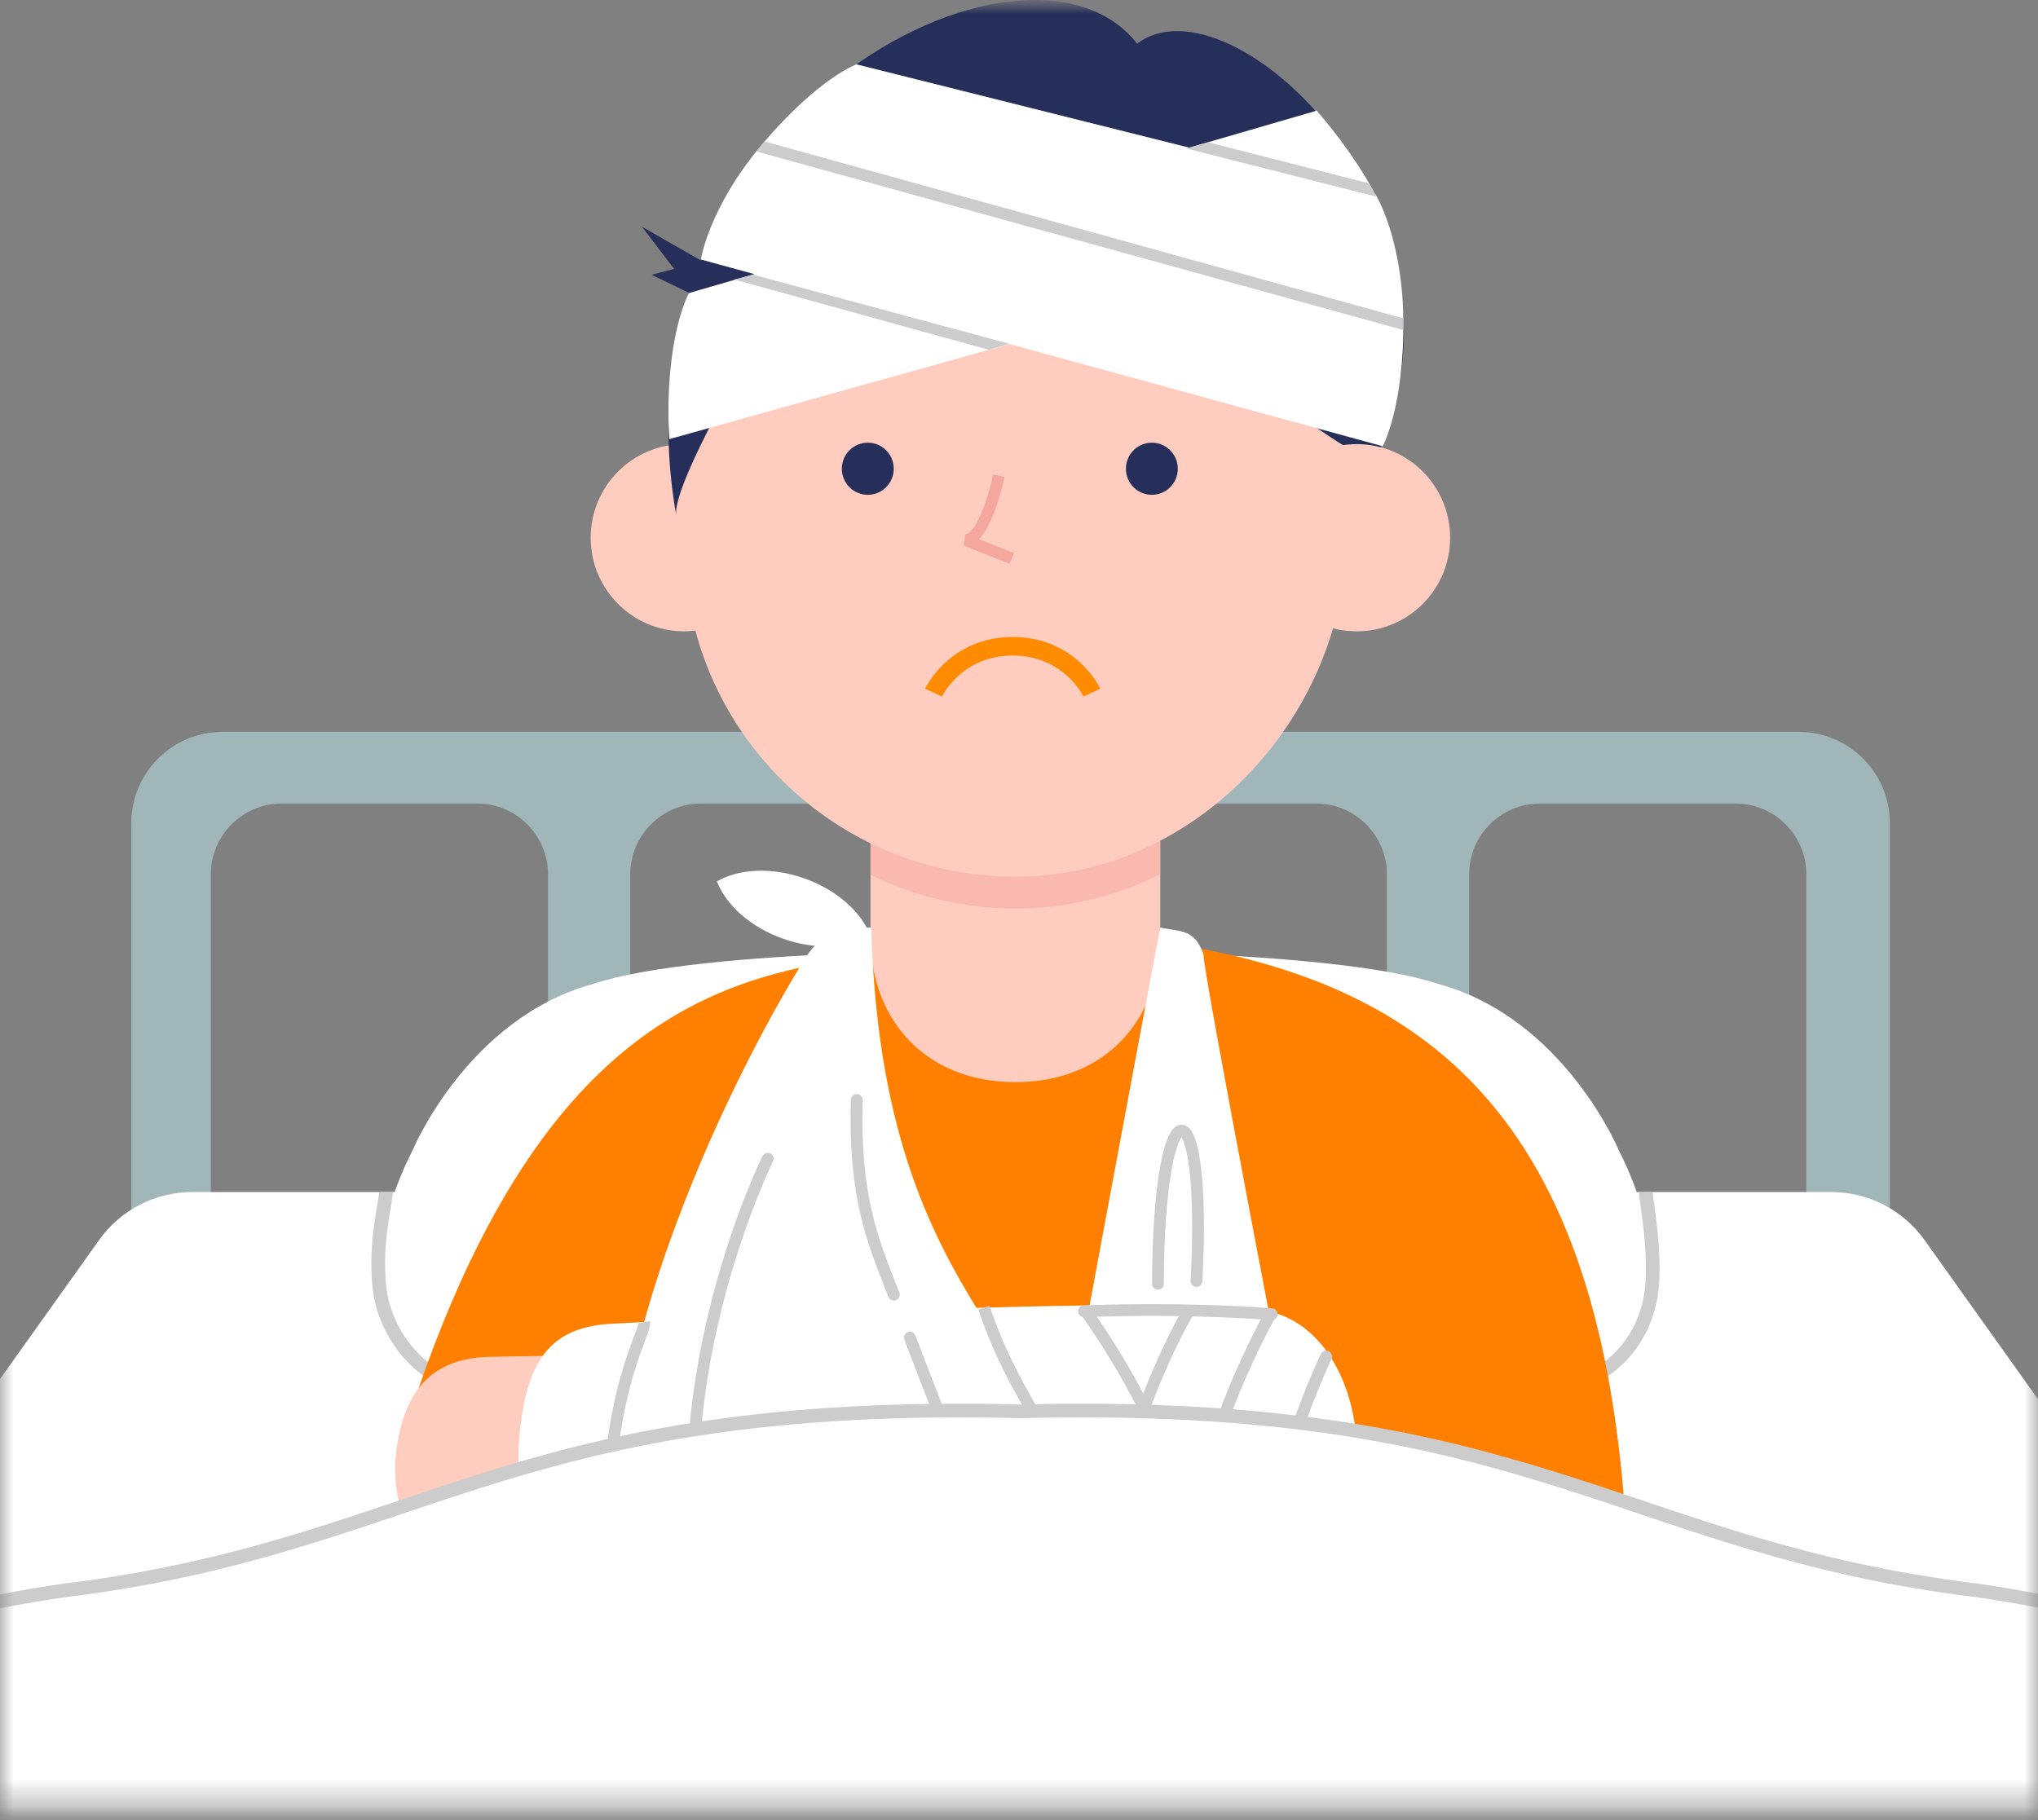
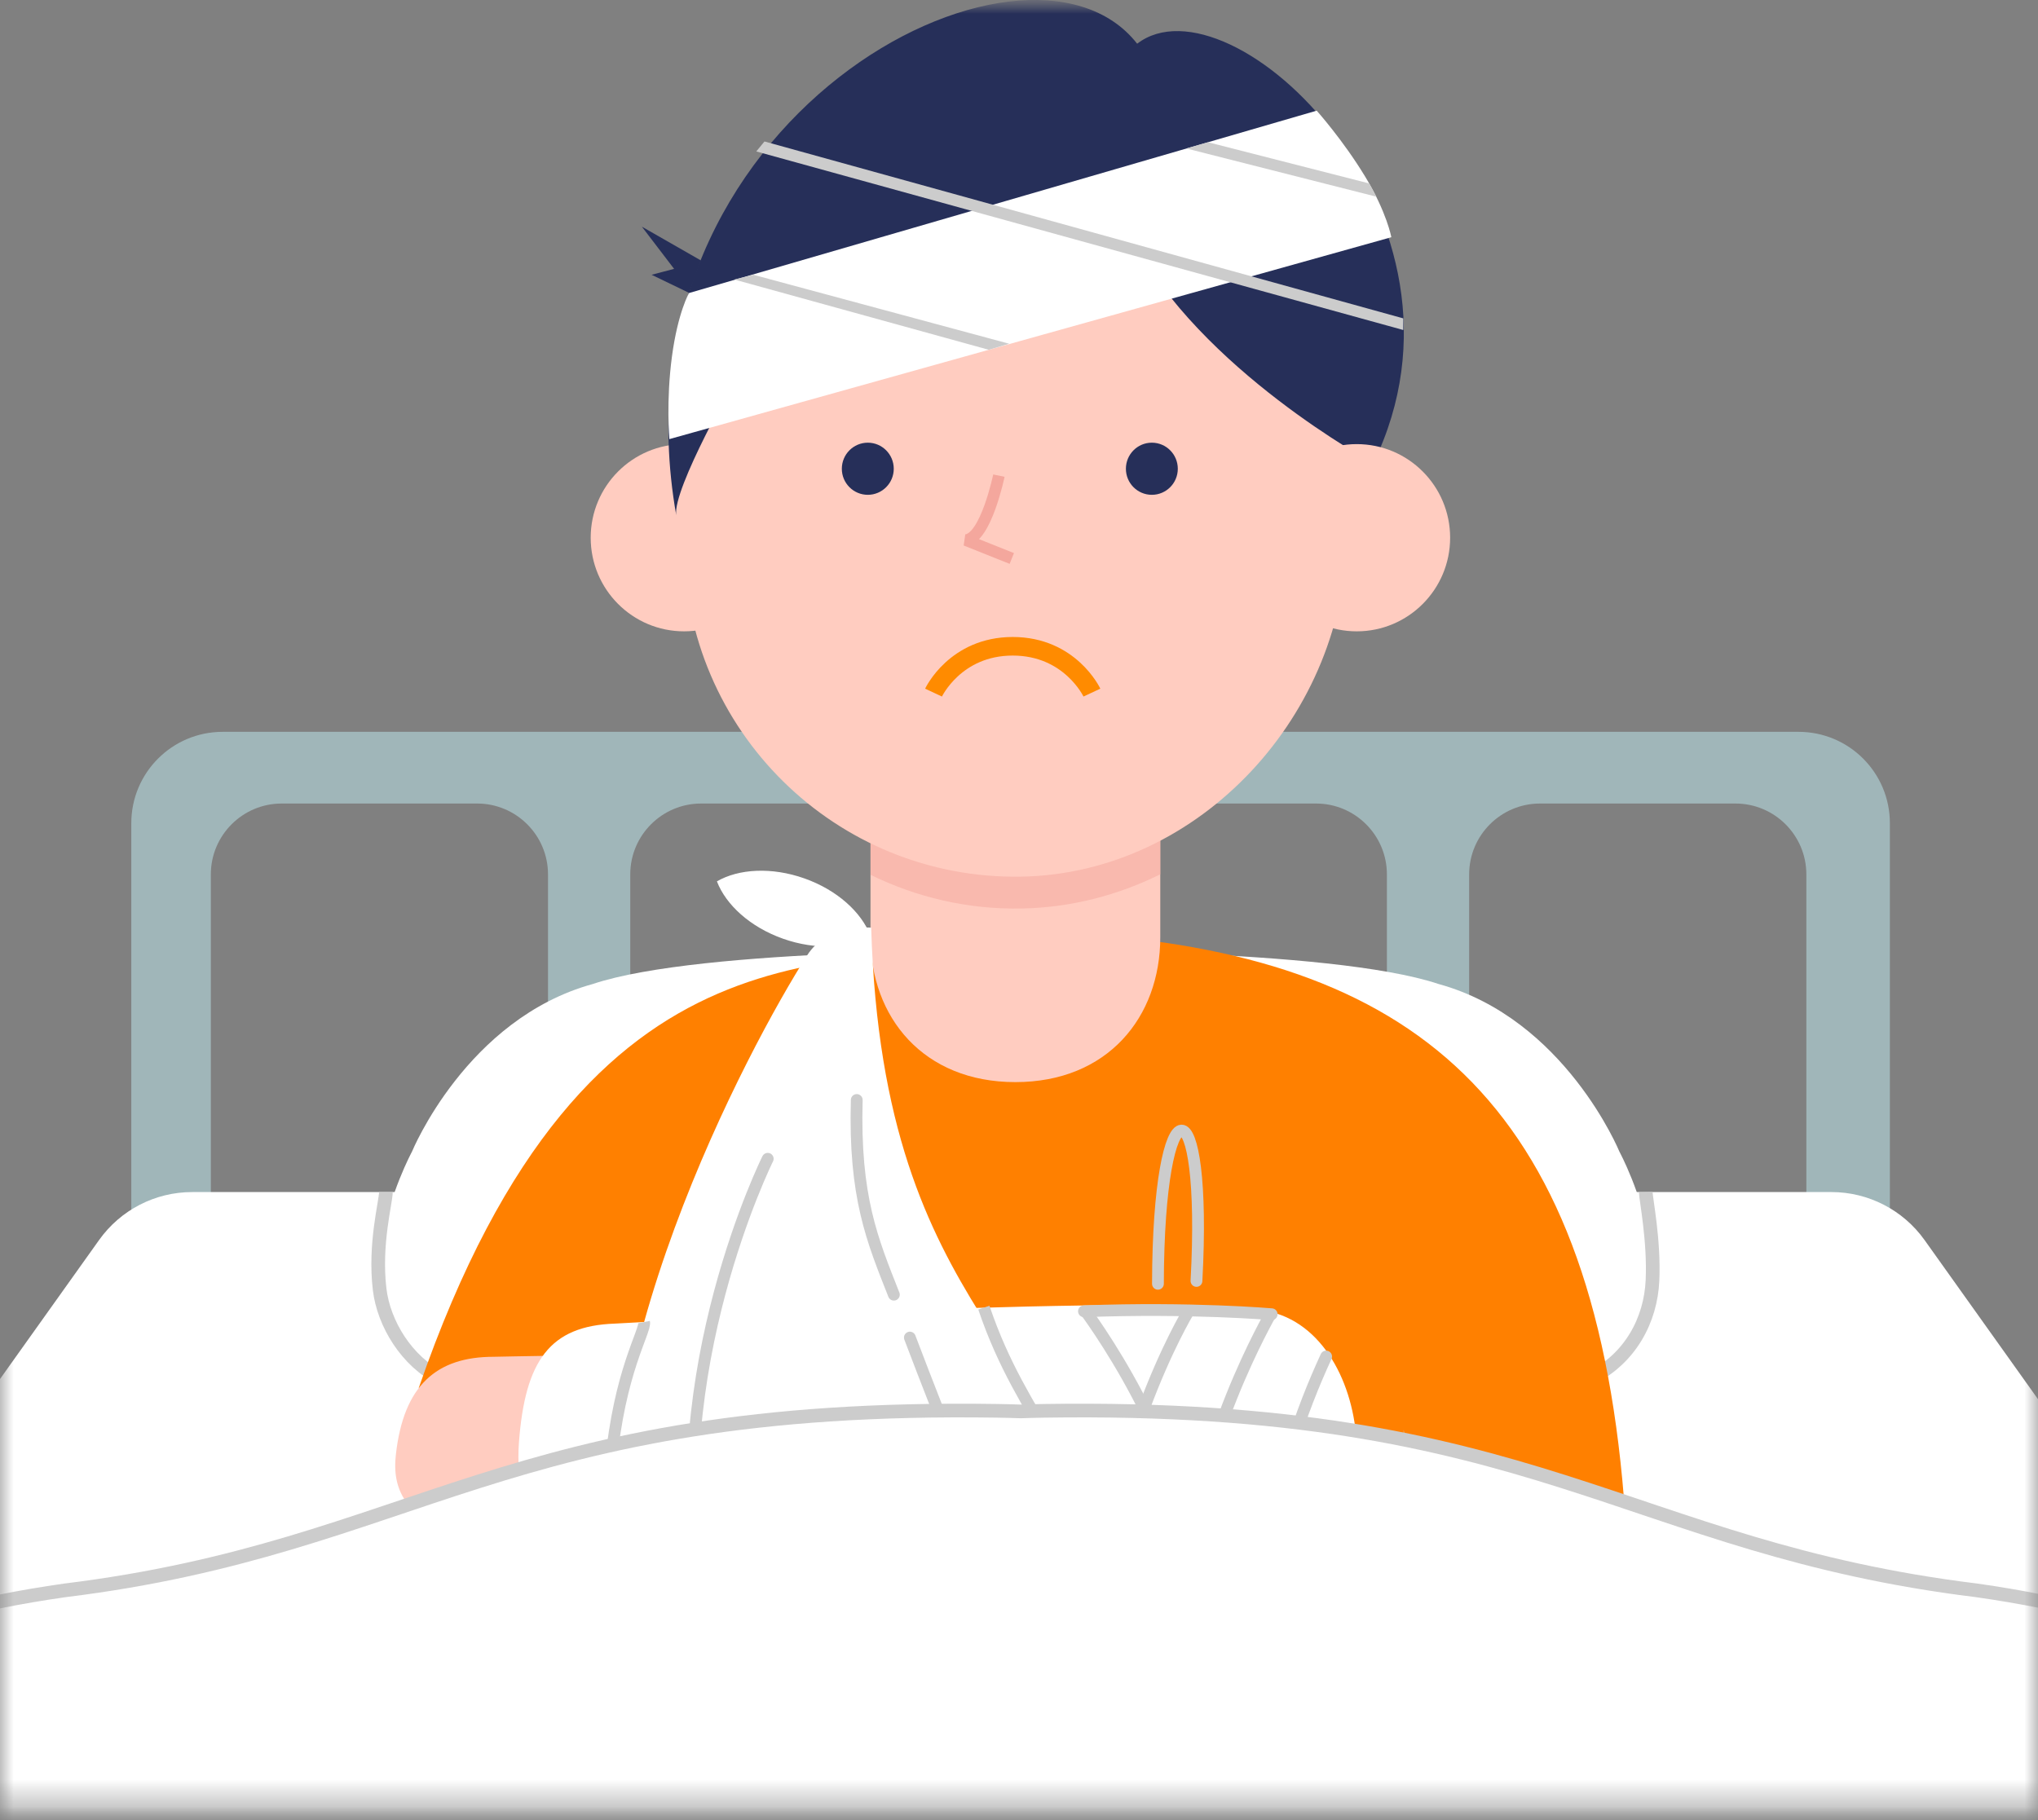
<svg xmlns="http://www.w3.org/2000/svg" width="75" height="67" viewBox="0 0 75 67" fill="none">
  <rect x="0" y="0" width="75" height="67" fill="#808080" stroke="none" />
  <mask id="mask0_31288_246049" style="mask-type:alpha" maskUnits="userSpaceOnUse" x="0" y="0" width="75" height="67">
    <rect width="75" height="66.797" fill="black" />
  </mask>
  <g mask="url(#mask0_31288_246049)">
    <mask id="mask1_31288_246049" style="mask-type:alpha" maskUnits="userSpaceOnUse" x="-17" y="0" width="109" height="67">
      <rect x="-16.406" width="107.731" height="66.732" fill="#C4C4C4" />
    </mask>
    <g mask="url(#mask1_31288_246049)">
      <path d="M66.208 26.937H8.195C6.337 26.937 4.832 28.442 4.832 30.3V44.776H7.759V32.184C7.759 30.745 8.928 29.576 10.367 29.576H17.559C18.998 29.576 20.167 30.745 20.167 32.184V44.776H23.194V32.184C23.194 30.745 24.363 29.576 25.803 29.576H32.995C34.439 29.576 35.603 30.745 35.603 32.184V44.776H38.63V32.184C38.63 30.745 39.799 29.576 41.238 29.576H48.431C49.87 29.576 51.039 30.745 51.039 32.184V44.776H54.066V32.184C54.066 30.745 55.235 29.576 56.674 29.576H63.866C65.306 29.576 66.475 30.745 66.475 32.184V44.776H69.549V30.3C69.549 28.442 68.045 26.937 66.187 26.937H66.208Z" fill="#A0B6B9" />
      <path d="M82.463 61.978H-7.996L3.649 45.639C4.439 44.532 5.712 43.877 7.073 43.877H67.398C68.759 43.877 70.033 44.536 70.822 45.639L82.468 61.978H82.463Z" fill="white" />
      <path d="M59.596 42.39C59.596 42.39 62.951 48.579 58.532 50.782C54.428 53.473 37.379 53.255 37.379 53.255C37.379 53.255 20.329 53.473 16.225 50.782C11.806 48.584 15.161 42.39 15.161 42.39C15.161 42.39 17.167 37.497 21.816 36.219C25.816 34.875 37.379 34.98 37.379 34.98C37.379 34.98 48.941 34.88 52.941 36.219C57.59 37.497 59.596 42.39 59.596 42.39Z" fill="white" />
      <path d="M60.565 43.878C60.573 44.157 60.879 45.662 60.813 47.127C60.748 48.593 59.993 50.01 58.532 50.734C54.428 53.404 37.378 53.19 37.378 53.19C37.378 53.19 20.329 53.404 16.224 50.734C14.968 50.115 14.118 48.715 13.97 47.45C13.773 45.771 14.201 44.246 14.201 43.878" stroke="#CCCCCC" stroke-width="0.503" stroke-miterlimit="10" />
      <path d="M38.588 34.365C39.678 34.365 40.751 34.43 41.802 34.557C53.509 35.926 59.406 42.102 59.925 58.053H52.588L51.655 52.627V58.188L18.904 58.711L15.41 51.087C21.686 32.93 31.225 36.101 37.222 34.4C37.654 34.277 38.125 34.365 38.583 34.365H38.588Z" fill="#FF8000" />
      <path d="M37.369 39.83C40.754 39.83 42.699 37.444 42.699 34.5V26.976H32.035V34.5C32.035 37.444 33.98 39.83 37.365 39.83H37.369Z" fill="#FFCCC0" />
      <path opacity="0.5" d="M32.039 32.201C33.714 33.021 35.598 33.479 37.6 33.44C39.428 33.405 41.15 32.947 42.703 32.179V29.157H32.039V32.197V32.201Z" fill="#F4A79D" />
      <path d="M49.562 16.635V19.636C49.562 26.243 44.184 32.145 37.598 32.267C30.759 32.393 25.176 26.871 25.176 20.041V16.635C25.176 11.488 29.337 7.314 34.475 7.314H40.267C45.401 7.314 49.566 11.488 49.566 16.635H49.562Z" fill="#FFCCC0" />
      <path d="M36.76 17.507C36.76 17.507 36.284 19.81 35.543 19.88L37.235 20.556" stroke="#F4A79D" stroke-width="0.427" stroke-linejoin="bevel" />
      <path d="M40.183 25.493C40.183 25.493 39.384 23.788 37.269 23.788C35.154 23.788 34.355 25.493 34.355 25.493" stroke="#FF8B00" stroke-width="0.684" stroke-miterlimit="10" />
      <path d="M42.389 18.213C42.916 18.213 43.344 17.784 43.344 17.254C43.344 16.724 42.916 16.294 42.389 16.294C41.861 16.294 41.434 16.724 41.434 17.254C41.434 17.784 41.861 18.213 42.389 18.213Z" fill="#262F59" />
      <path d="M31.936 18.213C32.463 18.213 32.891 17.784 32.891 17.254C32.891 16.724 32.463 16.294 31.936 16.294C31.408 16.294 30.98 16.724 30.98 17.254C30.98 17.784 31.408 18.213 31.936 18.213Z" fill="#262F59" />
      <path d="M25.175 23.238C27.073 23.238 28.612 21.696 28.612 19.793C28.612 17.89 27.073 16.347 25.175 16.347C23.277 16.347 21.738 17.89 21.738 19.793C21.738 21.696 23.277 23.238 25.175 23.238Z" fill="#FFCCC0" />
      <path d="M41.848 1.609C37.766 -3.625 22.308 4.365 24.886 18.964C24.742 18 27.119 13.861 27.119 13.861C30.495 10.616 37.691 9.377 41.647 8.771C44.164 13.616 50.541 17.049 50.541 17.049C54.924 8.034 45.285 -1.03 41.848 1.609Z" fill="#262F59" />
      <path d="M49.929 23.238C51.827 23.238 53.366 21.695 53.366 19.793C53.366 17.89 51.827 16.347 49.929 16.347C48.031 16.347 46.492 17.89 46.492 19.793C46.492 21.695 48.031 23.238 49.929 23.238Z" fill="#FFCCC0" />
-       <path d="M42.703 34.142C42.594 34.569 38.211 58.209 38.211 58.209L47.44 57.656C47.44 57.656 48.43 57.315 48.334 56.822C47.584 52.949 44.265 35.734 44.287 35.119C43.951 34.186 43.484 34.308 42.703 34.142Z" fill="white" />
-       <path d="M39.03 58.358L18.168 58.776C16.061 58.776 14.282 56.059 14.57 53.525C14.858 50.995 16.061 49.94 18.168 49.94C18.168 49.94 36.722 49.539 39.37 50.28C42.885 51.266 42.89 58.349 39.03 58.358Z" fill="#FFCCC0" />
+       <path d="M39.03 58.358C16.061 58.776 14.282 56.059 14.57 53.525C14.858 50.995 16.061 49.94 18.168 49.94C18.168 49.94 36.722 49.539 39.37 50.28C42.885 51.266 42.89 58.349 39.03 58.358Z" fill="#FFCCC0" />
      <path d="M46.738 57.826L22.984 59.13C20.586 59.213 18.872 56.077 19.098 53.085C19.325 50.088 20.228 48.801 22.627 48.719C22.627 48.719 43.75 47.524 46.799 48.296C50.846 49.321 51.134 57.669 46.738 57.83V57.826Z" fill="white" />
      <path d="M40.474 58.475C34.852 59.213 25.439 60.094 22.901 59.147C21.091 50.611 27.577 38.495 29.701 35.167C30.473 33.959 32.06 34.147 32.06 34.147C32.497 48.806 39.514 49.294 40.474 58.471" fill="white" />
      <path d="M22.902 59.147C23.041 58.711 22.165 57.411 22.479 53.904C22.784 50.498 23.77 48.985 23.704 48.662" stroke="#CCCCCC" stroke-width="0.434" stroke-miterlimit="10" />
      <path d="M36.207 48.13C37.672 52.469 39.967 53.752 40.473 58.475" stroke="#CCCCCC" stroke-width="0.434" stroke-miterlimit="10" />
      <path d="M39.891 48.182C39.891 48.182 43.838 53.399 43.838 57.987L39.891 48.182Z" fill="white" />
      <path d="M39.891 48.182C39.891 48.182 43.838 53.399 43.838 57.987" stroke="#CCCCCC" stroke-width="0.434" stroke-miterlimit="10" />
      <path d="M46.797 48.295C46.797 48.295 43.836 53.403 43.836 57.987L46.797 48.295Z" fill="white" />
      <path d="M46.797 48.295C46.797 48.295 43.836 53.403 43.836 57.987" stroke="#CCCCCC" stroke-width="0.434" stroke-miterlimit="10" />
-       <path d="M48.803 49.931C47.931 51.824 46.797 54.816 46.797 57.725L48.803 49.931Z" fill="white" />
      <path d="M48.803 49.931C47.931 51.824 46.797 54.816 46.797 57.725" stroke="#CCCCCC" stroke-width="0.434" stroke-miterlimit="10" stroke-linecap="round" />
      <path d="M43.72 48.295C43.72 48.295 42.917 49.626 42.102 51.828L43.72 48.295Z" fill="white" />
      <path d="M43.72 48.295C43.72 48.295 42.917 49.626 42.102 51.828" stroke="#CCCCCC" stroke-width="0.434" stroke-miterlimit="10" />
      <path d="M46.799 48.374C46.799 48.374 43.838 48.117 39.891 48.265L46.799 48.374Z" fill="white" />
      <path d="M46.799 48.374C46.799 48.374 43.838 48.117 39.891 48.265" stroke="#CCCCCC" stroke-width="0.434" stroke-miterlimit="10" stroke-linecap="round" />
      <path d="M28.253 42.652C28.253 42.652 24.345 50.516 25.815 58.611" stroke="#CCCCCC" stroke-width="0.434" stroke-miterlimit="10" stroke-linecap="round" />
      <path d="M44.031 47.148C44.432 39.747 42.631 39.756 42.613 47.253" stroke="#CCCCCC" stroke-width="0.434" stroke-miterlimit="10" stroke-linecap="round" />
      <path d="M31.529 40.488C31.429 44.074 32.109 45.657 32.895 47.654" stroke="#CCCCCC" stroke-width="0.434" stroke-miterlimit="10" stroke-linecap="round" />
      <path d="M33.484 49.233C34.793 52.718 35.892 54.977 36.106 57.983" stroke="#CCCCCC" stroke-width="0.434" stroke-miterlimit="10" stroke-linecap="round" />
      <path d="M29.602 32.332C28.393 31.904 27.181 31.979 26.383 32.441C26.714 33.305 27.608 34.125 28.817 34.552C30.025 34.98 31.237 34.905 32.035 34.443C31.704 33.579 30.81 32.759 29.602 32.332Z" fill="white" />
      <path d="M51.203 8.731L24.632 16.163C24.632 16.163 24.51 14.75 24.728 13.123C24.946 11.497 25.356 10.786 25.356 10.786L48.455 4.073C48.455 4.073 49.419 5.151 50.23 6.485C51.041 7.82 51.203 8.736 51.203 8.736V8.731Z" fill="white" />
-       <path d="M50.885 16.425L25.793 9.551C25.793 9.551 26.081 7.637 28.044 5.316C30.12 2.865 31.52 2.368 31.52 2.368L50.616 7.15C50.616 7.15 51.596 8.697 51.644 11.719C51.692 14.925 50.885 16.43 50.885 16.43V16.425Z" fill="white" />
      <path d="M51.642 12.147L27.832 5.574L28.133 5.207L51.642 11.719V12.147Z" fill="#CCCCCC" />
      <path d="M50.652 7.24L43.66 5.465L44.456 5.235L50.387 6.752L50.652 7.24Z" fill="#CCCCCC" />
      <path d="M36.388 12.875L27.023 10.289L27.726 10.114L37.138 12.652L36.388 12.875Z" fill="#CCCCCC" />
      <path d="M23.979 10.114L24.807 9.896L23.621 8.343L25.793 9.586L25.361 10.781L23.979 10.114Z" fill="#262F59" />
      <path d="M89.328 66.928C89.328 66.928 86.031 60.421 72.737 58.537C59.8 56.945 56.559 51.654 38.433 51.929C38.136 51.933 37.853 51.942 37.565 51.951C37.277 51.942 36.993 51.933 36.697 51.929C18.566 51.654 15.329 56.945 2.393 58.537C-10.901 60.421 -14.199 66.928 -14.199 66.928C-14.199 66.928 -21.042 75.769 -10.631 78.844C-1.197 82.473 36.008 82.268 37.565 82.255C39.126 82.264 76.331 82.473 85.76 78.844C96.176 75.769 89.328 66.928 89.328 66.928Z" fill="white" stroke="#CCCCCC" stroke-width="0.503" stroke-miterlimit="10" />
    </g>
  </g>
</svg>